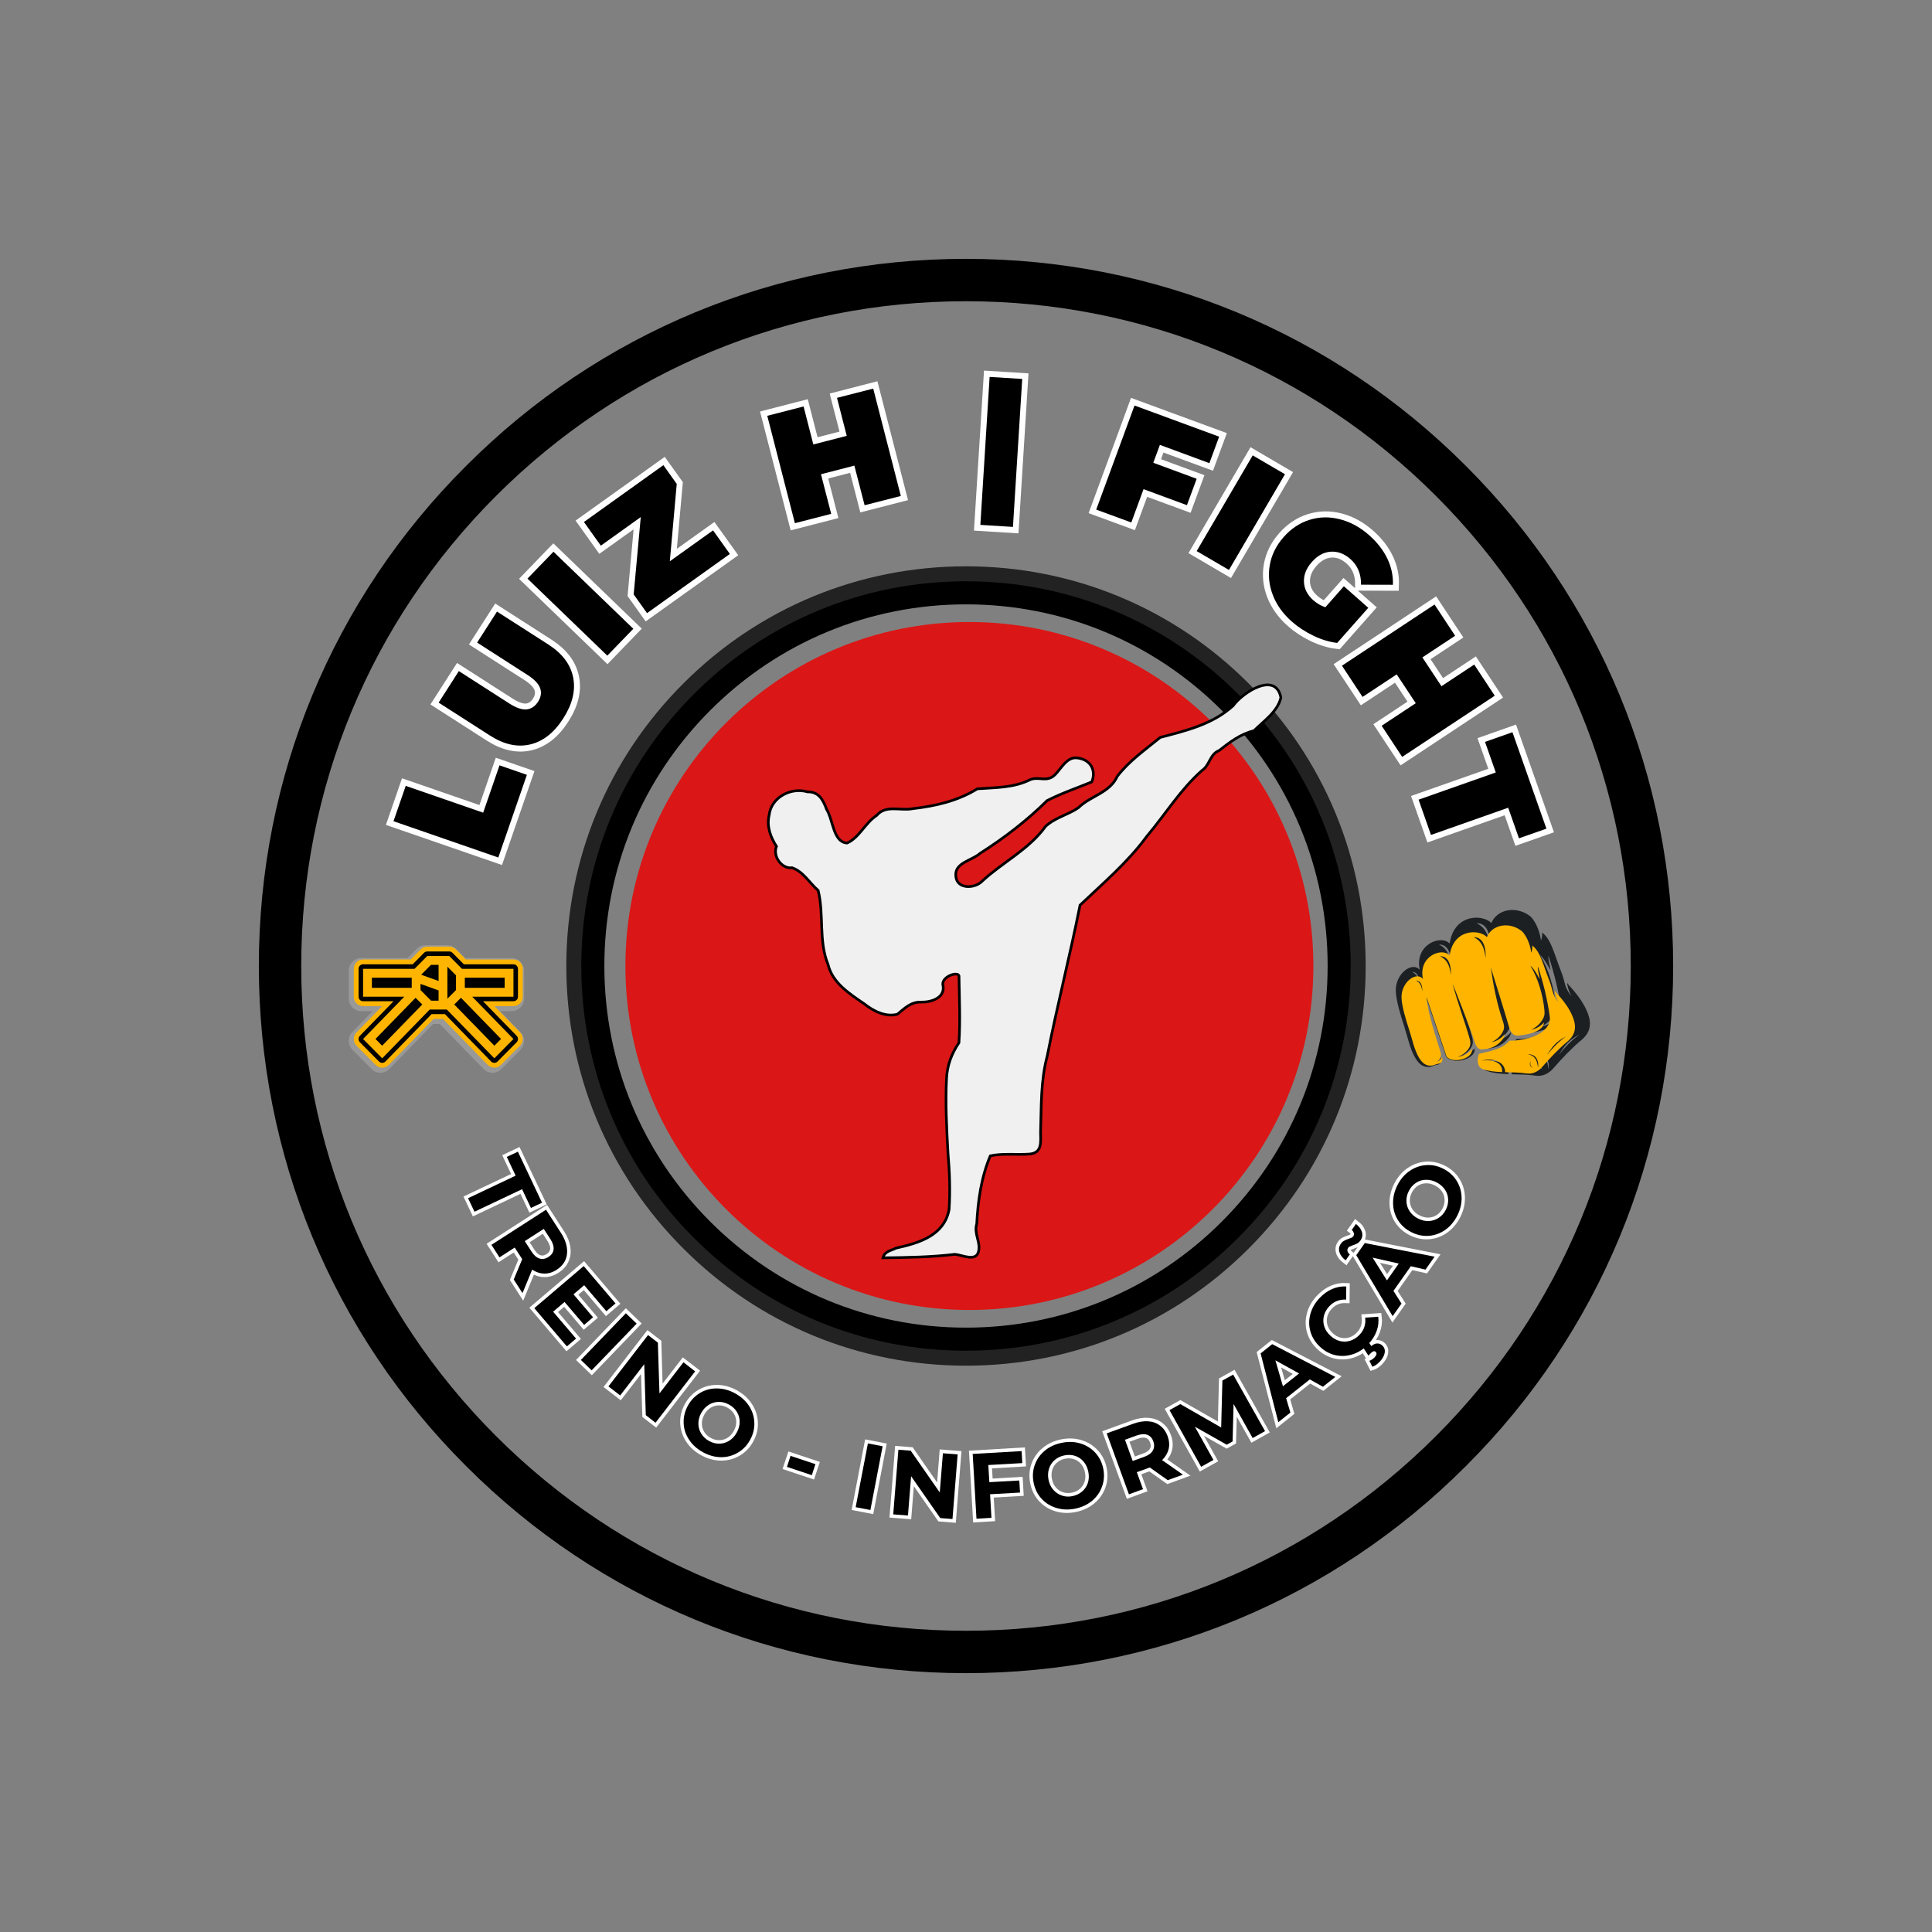
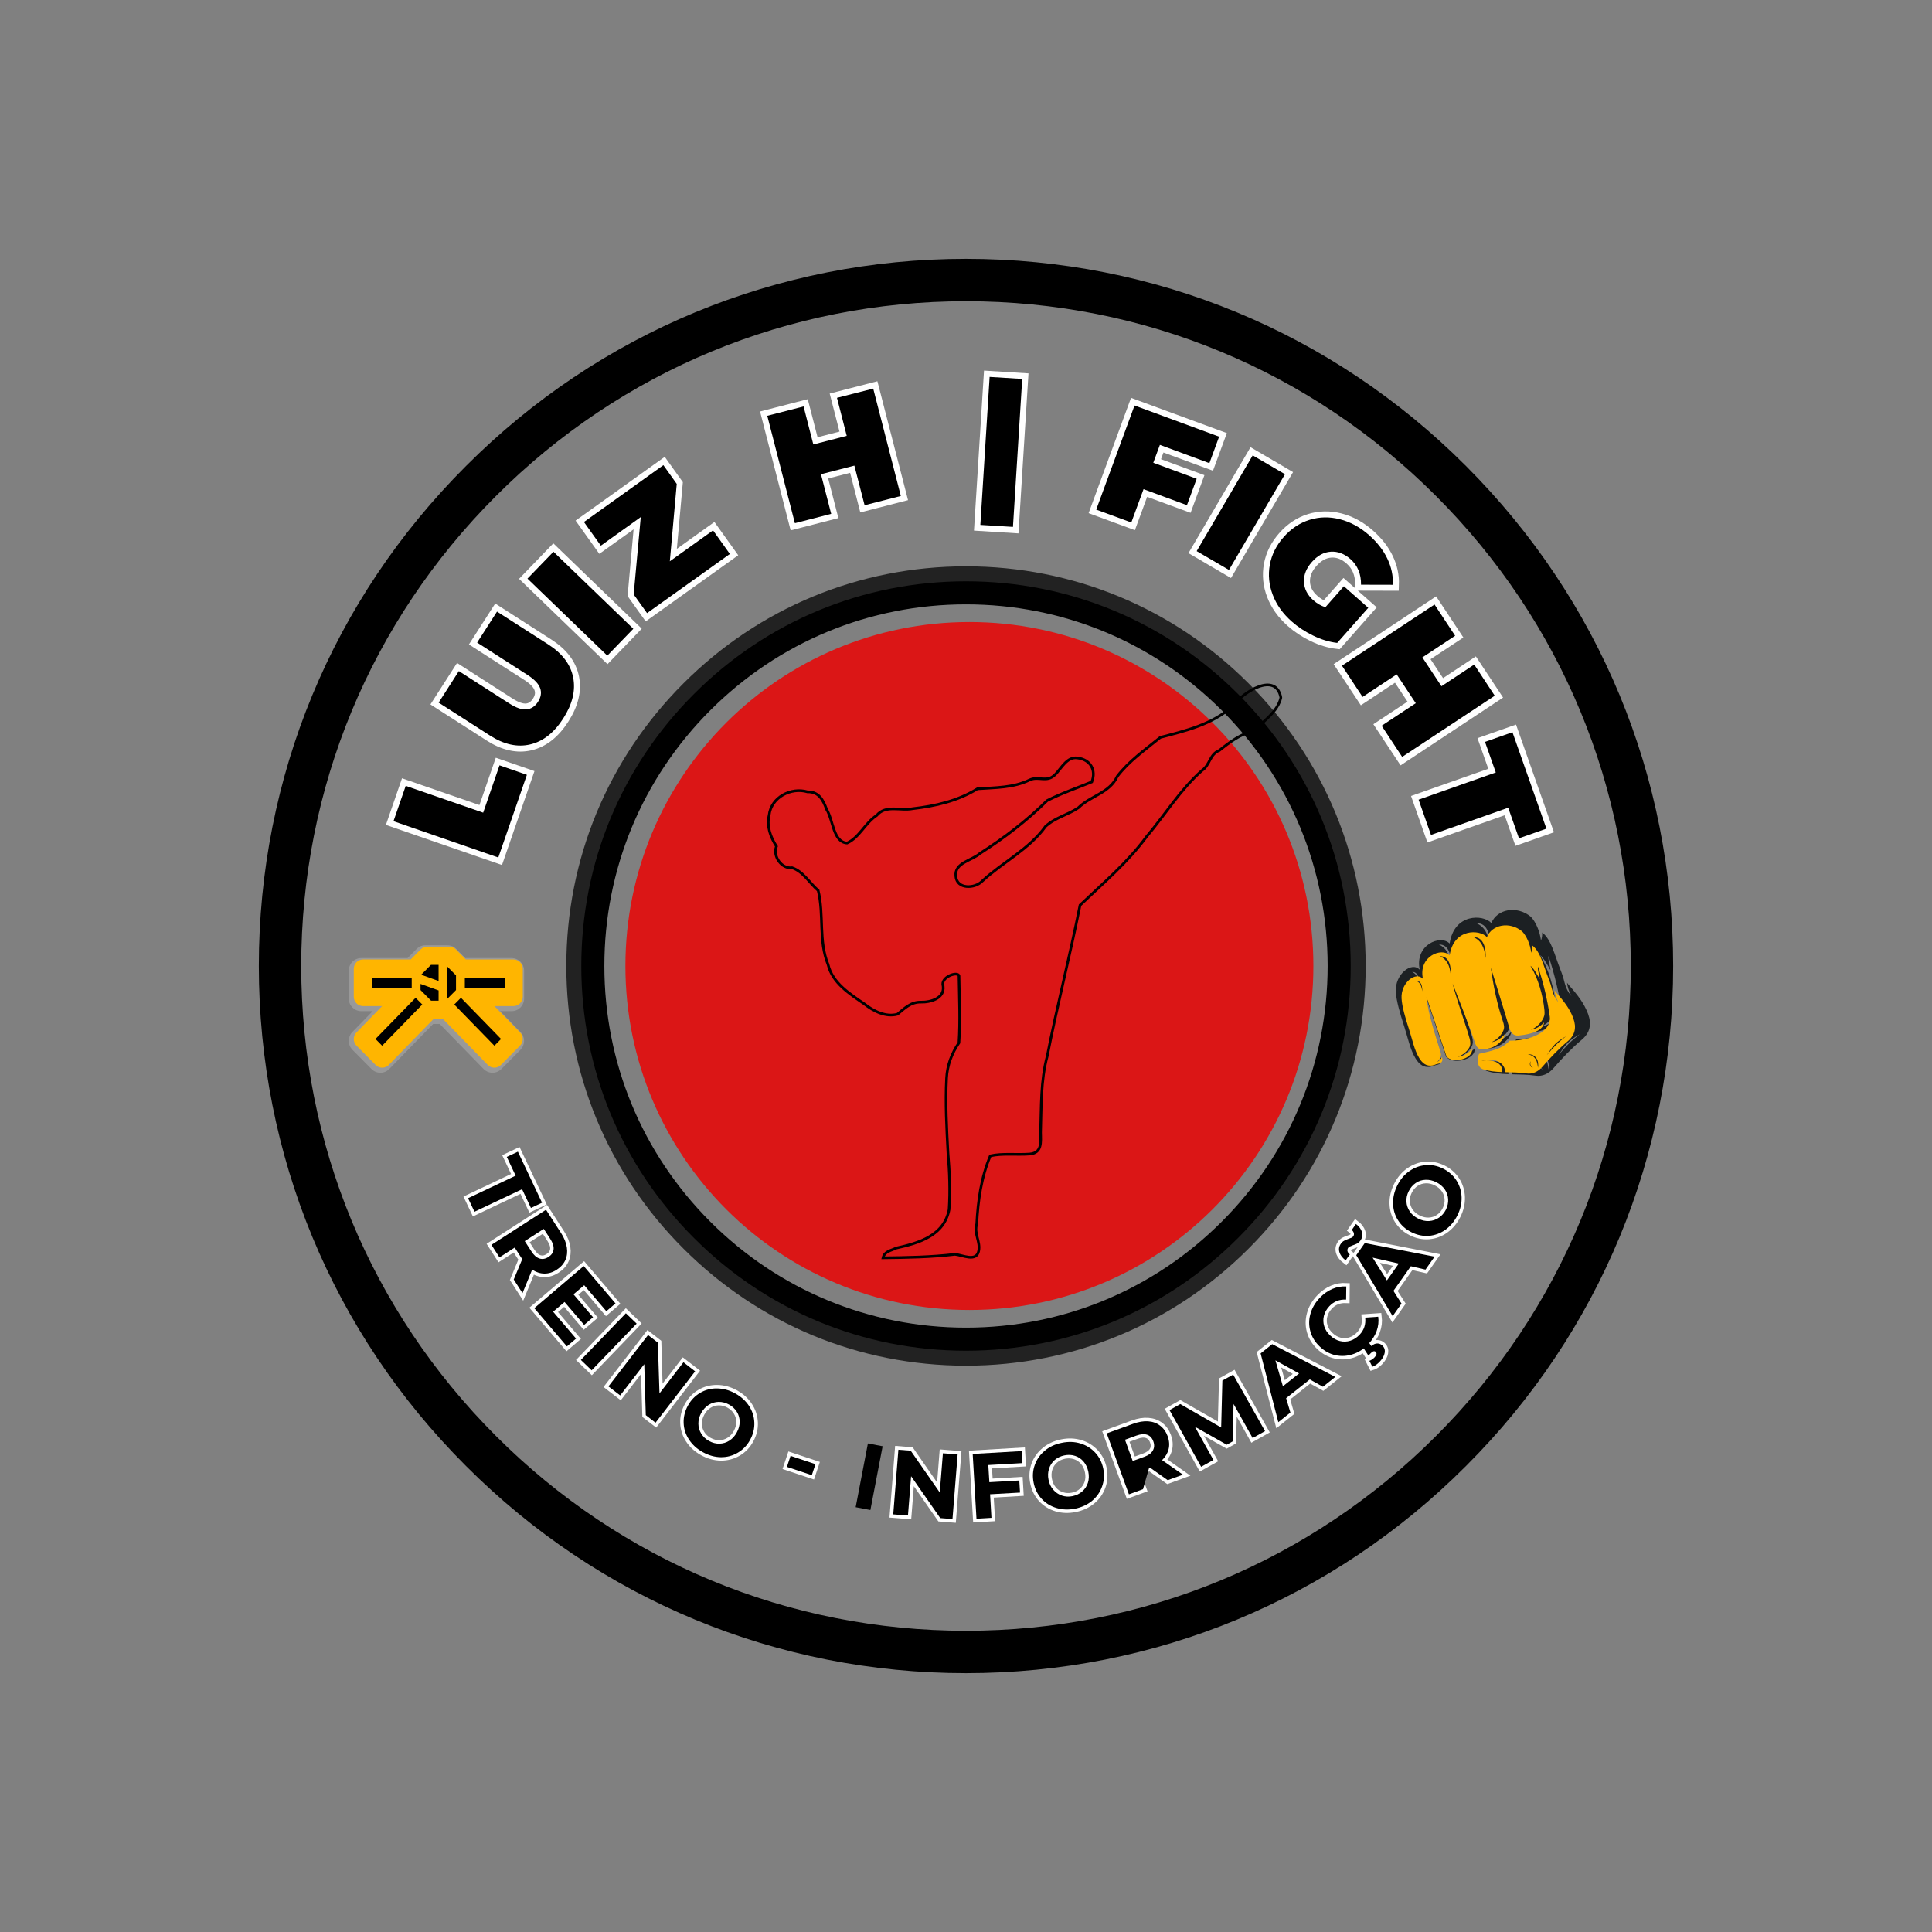
<svg xmlns="http://www.w3.org/2000/svg" width="500" zoomAndPan="magnify" viewBox="0 0 375 375" height="500" preserveAspectRatio="xMidYMid meet" version="1.0">
  <rect x="0" y="0" width="375" height="375" fill="#808080" stroke="none" />
  <defs>
    <g />
    <clipPath id="e316aa60f8">
      <path d="M 50.242 50.242 L 324.758 50.242 L 324.758 324.758 L 50.242 324.758 Z M 50.242 50.242 " clip-rule="nonzero" />
    </clipPath>
    <clipPath id="d7a9051693">
      <path d="M 187.5 324.758 C 150.855 324.758 116.348 310.496 90.453 284.547 C 64.504 258.652 50.242 224.145 50.242 187.5 C 50.242 150.855 64.504 116.348 90.453 90.453 C 116.348 64.504 150.855 50.242 187.5 50.242 C 224.145 50.242 258.652 64.504 284.547 90.453 C 310.496 116.402 324.758 150.855 324.758 187.5 C 324.758 224.145 310.496 258.652 284.547 284.547 C 258.652 310.496 224.145 324.758 187.5 324.758 Z M 187.5 58.469 C 153.047 58.469 120.625 71.91 96.27 96.27 C 71.91 120.625 58.469 153.047 58.469 187.5 C 58.469 221.953 71.91 254.375 96.27 278.73 C 120.625 303.09 153.047 316.531 187.5 316.531 C 221.953 316.531 254.375 303.09 278.73 278.73 C 303.09 254.375 316.531 221.953 316.531 187.5 C 316.531 153.047 303.09 120.625 278.73 96.27 C 254.375 71.91 221.953 58.469 187.5 58.469 Z M 187.5 58.469 " clip-rule="nonzero" />
    </clipPath>
    <clipPath id="9801a37ebf">
      <path d="M 109.922 109.922 L 265.078 109.922 L 265.078 265.078 L 109.922 265.078 Z M 109.922 109.922 " clip-rule="nonzero" />
    </clipPath>
    <clipPath id="79601346d0">
      <path d="M 187.5 265.078 C 166.789 265.078 147.285 257.016 132.648 242.352 C 117.984 227.715 109.922 208.211 109.922 187.5 C 109.922 166.789 117.984 147.285 132.648 132.648 C 147.285 117.984 166.789 109.922 187.5 109.922 C 208.211 109.922 227.715 117.984 242.352 132.648 C 257.016 147.316 265.078 166.789 265.078 187.5 C 265.078 208.211 257.016 227.715 242.352 242.352 C 227.715 257.016 208.211 265.078 187.5 265.078 Z M 187.5 114.574 C 168.027 114.574 149.703 122.168 135.938 135.938 C 122.168 149.703 114.574 168.027 114.574 187.5 C 114.574 206.973 122.168 225.297 135.938 239.062 C 149.703 252.832 168.027 260.426 187.5 260.426 C 206.973 260.426 225.297 252.832 239.062 239.062 C 252.832 225.297 260.426 206.973 260.426 187.5 C 260.426 168.027 252.832 149.703 239.062 135.938 C 225.297 122.168 206.973 114.574 187.5 114.574 Z M 187.5 114.574 " clip-rule="nonzero" />
    </clipPath>
    <clipPath id="ced5d4c2fb">
      <path d="M 112.828 112.828 L 262.172 112.828 L 262.172 262.172 L 112.828 262.172 Z M 112.828 112.828 " clip-rule="nonzero" />
    </clipPath>
    <clipPath id="9e7c95674d">
      <path d="M 187.5 262.172 C 167.562 262.172 148.793 254.41 134.703 240.297 C 120.59 226.207 112.828 207.438 112.828 187.5 C 112.828 167.562 120.59 148.793 134.703 134.703 C 148.793 120.59 167.562 112.828 187.5 112.828 C 207.438 112.828 226.207 120.59 240.297 134.703 C 254.41 148.82 262.172 167.562 262.172 187.5 C 262.172 207.438 254.41 226.207 240.297 240.297 C 226.207 254.41 207.438 262.172 187.5 262.172 Z M 187.5 117.305 C 168.758 117.305 151.121 124.617 137.867 137.867 C 124.617 151.121 117.305 168.758 117.305 187.5 C 117.305 206.242 124.617 223.879 137.867 237.133 C 151.121 250.383 168.758 257.695 187.5 257.695 C 206.242 257.695 223.879 250.383 237.133 237.133 C 250.383 223.879 257.695 206.242 257.695 187.5 C 257.695 168.758 250.383 151.121 237.133 137.867 C 223.879 124.617 206.242 117.305 187.5 117.305 Z M 187.5 117.305 " clip-rule="nonzero" />
    </clipPath>
    <clipPath id="f9738e97b9">
      <path d="M 121.391 120.734 L 254.926 120.734 L 254.926 254.266 L 121.391 254.266 Z M 121.391 120.734 " clip-rule="nonzero" />
    </clipPath>
    <clipPath id="979170b80d">
      <path d="M 188.156 120.734 C 151.285 120.734 121.391 150.625 121.391 187.5 C 121.391 224.375 151.285 254.266 188.156 254.266 C 225.031 254.266 254.926 224.375 254.926 187.5 C 254.926 150.625 225.031 120.734 188.156 120.734 Z M 188.156 120.734 " clip-rule="nonzero" />
    </clipPath>
    <clipPath id="577b559718">
      <path d="M 149 132 L 248.863 132 L 248.863 245 L 149 245 Z M 149 132 " clip-rule="nonzero" />
    </clipPath>
    <clipPath id="da47d4d676">
      <path d="M 148.363 130.258 L 248.863 130.258 L 248.863 245.008 L 148.363 245.008 Z M 148.363 130.258 " clip-rule="nonzero" />
    </clipPath>
    <clipPath id="100a615b6b">
      <path d="M 270 176 L 309 176 L 309 209 L 270 209 Z M 270 176 " clip-rule="nonzero" />
    </clipPath>
    <clipPath id="d1bbfe8b64">
      <path d="M 267.246 181.652 L 301.082 171.77 L 310.969 205.605 L 277.133 215.488 Z M 267.246 181.652 " clip-rule="nonzero" />
    </clipPath>
    <clipPath id="527e784cbb">
      <path d="M 267.246 181.652 L 301.082 171.77 L 310.969 205.605 L 277.133 215.488 Z M 267.246 181.652 " clip-rule="nonzero" />
    </clipPath>
    <clipPath id="985150bbb6">
      <path d="M 272 179 L 306 179 L 306 209 L 272 209 Z M 272 179 " clip-rule="nonzero" />
    </clipPath>
    <clipPath id="92340a8b11">
      <path d="M 268.75 184.105 L 298.984 175.273 L 307.816 205.508 L 277.582 214.34 Z M 268.75 184.105 " clip-rule="nonzero" />
    </clipPath>
    <clipPath id="69bebbd812">
      <path d="M 268.75 184.105 L 298.984 175.273 L 307.816 205.508 L 277.582 214.34 Z M 268.75 184.105 " clip-rule="nonzero" />
    </clipPath>
    <clipPath id="7ccae07c80">
      <path d="M 67.461 183.469 L 101.961 183.469 L 101.961 208.219 L 67.461 208.219 Z M 67.461 183.469 " clip-rule="nonzero" />
    </clipPath>
    <clipPath id="d6f9111736">
      <path d="M 68 183.469 L 101.961 183.469 L 101.961 208 L 68 208 Z M 68 183.469 " clip-rule="nonzero" />
    </clipPath>
  </defs>
  <g clip-path="url(#e316aa60f8)">
    <g clip-path="url(#d7a9051693)">
      <path fill="#000000" d="M 50.242 50.242 L 324.758 50.242 L 324.758 324.758 L 50.242 324.758 Z M 50.242 50.242 " fill-opacity="1" fill-rule="nonzero" />
    </g>
  </g>
  <g clip-path="url(#9801a37ebf)">
    <g clip-path="url(#79601346d0)">
      <path fill="#222222" d="M 109.922 109.922 L 265.078 109.922 L 265.078 265.078 L 109.922 265.078 Z M 109.922 109.922 " fill-opacity="1" fill-rule="nonzero" />
    </g>
  </g>
  <g clip-path="url(#ced5d4c2fb)">
    <g clip-path="url(#9e7c95674d)">
      <path fill="#000000" d="M 112.828 112.828 L 262.172 112.828 L 262.172 262.172 L 112.828 262.172 Z M 112.828 112.828 " fill-opacity="1" fill-rule="nonzero" />
    </g>
  </g>
  <g clip-path="url(#f9738e97b9)">
    <g clip-path="url(#979170b80d)">
      <path fill="#db1616" d="M 121.391 120.734 L 254.926 120.734 L 254.926 254.266 L 121.391 254.266 Z M 121.391 120.734 " fill-opacity="1" fill-rule="nonzero" />
    </g>
  </g>
  <g clip-path="url(#577b559718)">
-     <path fill="#f1f0f0" d="M 171.316 244.145 C 175.98 244.09 180.668 244.016 185.277 243.465 C 186.777 243.613 189.426 245.012 189.871 242.812 C 190.25 241.02 188.922 239.473 189.5 237.562 C 189.73 233.07 190.371 228.512 192.129 224.355 C 194.402 223.824 197.258 224.191 199.754 224.004 C 202.191 223.785 201.914 221.723 201.879 219.828 C 202.047 214.848 201.871 209.832 203.176 204.98 C 205.102 195.176 207.586 185.488 209.539 175.691 C 214.023 171.418 218.781 167.398 222.461 162.371 C 226.066 158.105 228.984 153.27 233.203 149.543 C 234.77 148.473 234.672 146.387 236.566 145.656 C 238.609 144.02 240.695 142.461 243.285 141.832 C 245.219 139.906 247.887 138.105 248.5 135.402 C 247.504 130.277 241.16 134.328 239.227 136.988 C 235.199 140.652 229.965 141.848 225.102 143.133 C 222.203 145.512 219.02 147.715 216.754 150.699 C 215.293 153.926 211.574 154.457 209.23 156.773 C 207.254 158.148 204.773 158.641 202.848 160.402 C 199.637 164.879 194.555 167.328 190.57 171.016 C 189.129 172.527 185.621 172.645 185.441 170.055 C 185.156 167.441 188.566 167.047 190.129 165.648 C 194.793 162.688 199.266 159.25 203.145 155.402 C 205.941 153.965 208.918 152.965 211.816 151.77 C 212.727 149.496 211.566 147.41 209.008 147.117 C 207.008 146.832 205.891 149.172 204.691 150.367 C 203.062 151.988 201.488 150.566 199.758 151.387 C 196.582 152.941 193.066 152.855 189.617 153.109 C 185.801 155.477 181.465 156.457 177.066 156.965 C 174.699 157.438 171.859 156.145 170.078 158.285 C 167.879 159.707 166.707 162.594 164.348 163.637 C 161.633 163.461 161.68 159.199 160.371 157.094 C 159.699 155.273 158.867 153.648 156.672 153.699 C 153.48 152.754 149.613 154.75 149.227 158.227 C 148.719 160.406 149.48 162.449 150.645 164.281 C 149.887 166.152 151.625 168.703 153.68 168.43 C 155.863 169.18 157.043 171.383 158.738 172.84 C 159.906 177.539 158.777 182.621 160.656 187.215 C 161.508 190.785 164.812 192.883 167.664 194.836 C 169.465 196.27 171.848 197.48 174.125 196.855 C 175.488 195.723 176.723 194.465 178.645 194.512 C 180.523 194.57 183.285 193.785 182.98 191.43 C 182.375 189.637 185.812 188.461 186.055 189.41 C 186.121 193.723 186.328 198.145 186.047 202.398 C 184.637 204.484 183.77 206.758 183.645 209.289 C 183.391 214.098 183.66 218.973 183.918 223.793 C 184.238 227.438 184.367 231.121 184.137 234.766 C 183.172 239.844 178.285 241.277 173.859 242.254 C 172.852 242.77 171.613 242.863 171.316 244.145 Z M 171.316 244.145 " fill-opacity="1" fill-rule="nonzero" />
-   </g>
+     </g>
  <g clip-path="url(#da47d4d676)">
    <path stroke-linecap="butt" transform="matrix(0.441, 0, 0, 0.441, 43.908, 56.029)" fill="none" stroke-linejoin="miter" d="M 289.077 426.559 C 299.659 426.435 310.295 426.267 320.753 425.018 C 324.156 425.355 330.165 428.526 331.176 423.539 C 332.035 419.473 329.022 415.966 330.334 411.634 C 330.857 401.448 332.31 391.111 336.298 381.687 C 341.457 380.482 347.935 381.315 353.599 380.89 C 359.129 380.394 358.5 375.717 358.42 371.421 C 358.801 360.128 358.402 348.755 361.363 337.753 C 365.732 315.521 371.369 293.554 375.8 271.339 C 385.975 261.649 396.77 252.535 405.119 241.135 C 413.299 231.463 419.92 220.497 429.492 212.047 C 433.046 209.62 432.824 204.89 437.123 203.234 C 441.758 199.522 446.491 195.988 452.367 194.562 C 456.754 190.195 462.807 186.112 464.199 179.982 C 461.939 168.361 447.545 177.547 443.158 183.579 C 434.021 191.887 422.144 194.597 411.11 197.512 C 404.534 202.906 397.311 207.901 392.17 214.669 C 388.855 221.985 380.418 223.19 375.1 228.442 C 370.616 231.56 364.988 232.676 360.618 236.671 C 353.333 246.822 341.802 252.375 332.762 260.737 C 329.492 264.165 321.533 264.43 321.125 258.558 C 320.478 252.632 328.215 251.738 331.761 248.567 C 342.343 241.853 352.491 234.058 361.292 225.333 C 367.638 222.074 374.391 219.806 380.967 217.096 C 383.032 211.941 380.4 207.211 374.595 206.546 C 370.057 205.9 367.522 211.205 364.801 213.916 C 361.106 217.592 357.534 214.367 353.608 216.228 C 346.402 219.753 338.426 219.558 330.6 220.134 C 321.941 225.501 312.103 227.725 302.123 228.876 C 296.752 229.948 290.309 227.016 286.267 231.87 C 281.278 235.094 278.619 241.64 273.265 244.005 C 267.106 243.606 267.212 233.943 264.243 229.168 C 262.719 225.041 260.831 221.356 255.85 221.471 C 248.609 219.328 239.835 223.854 238.957 231.737 C 237.805 236.68 239.533 241.312 242.174 245.466 C 240.455 249.709 244.399 255.493 249.061 254.873 C 254.015 256.574 256.692 261.569 260.538 264.873 C 263.188 275.529 260.627 287.053 264.89 297.469 C 266.822 305.565 274.32 310.322 280.79 314.75 C 284.876 318.001 290.282 320.747 295.449 319.33 C 298.542 316.761 301.343 313.909 305.704 314.015 C 309.967 314.148 316.233 312.368 315.542 307.027 C 314.168 302.961 321.967 300.295 322.517 302.447 C 322.667 312.226 323.137 322.253 322.499 331.899 C 319.299 336.629 317.332 341.784 317.048 347.523 C 316.472 358.427 317.084 369.481 317.669 380.412 C 318.395 388.676 318.688 397.028 318.165 405.292 C 315.976 416.807 304.888 420.058 294.847 422.272 C 292.56 423.442 289.75 423.654 289.077 426.559 Z M 289.077 426.559 " stroke="#000000" stroke-width="1.173" stroke-opacity="1" stroke-miterlimit="4" />
  </g>
  <g clip-path="url(#100a615b6b)">
    <g clip-path="url(#d1bbfe8b64)">
      <g clip-path="url(#527e784cbb)">
        <path fill="#1c2023" d="M 281.617 187.406 C 281.406 185.363 280.793 184.016 279.285 183.332 C 281.328 183.262 281.742 185.727 281.617 187.406 Z M 275.414 190.953 C 275.293 189.801 274.949 189.035 274.094 188.648 C 275.25 188.609 275.484 190.004 275.414 190.953 Z M 289.176 183.727 C 288.941 181.457 288.262 179.957 286.582 179.195 C 288.855 179.117 289.316 181.859 289.176 183.727 Z M 302.488 204.809 C 303.969 202.602 304.344 202.086 306.641 200.73 C 304.766 202.172 304.012 203.012 302.488 204.809 Z M 298.383 204.625 C 300.172 204.562 300.828 206.086 300.559 207.578 C 300.418 206.082 300.07 204.973 298.383 204.625 Z M 299.504 207.57 C 298.766 207.391 298.672 206.695 298.949 206.117 C 298.84 206.746 298.852 207.238 299.504 207.57 Z M 304.469 191.16 C 304.359 191.023 304.258 190.883 304.16 190.738 C 304.254 191.582 304.523 192.484 304.996 193.297 C 304.348 192.586 303.938 191.727 303.707 190.82 C 303.406 189.645 303.266 189.195 302.844 188.133 C 301.75 185.383 301.102 182.324 299.336 181 L 299.332 180.992 C 299.363 181.488 299.305 182.016 299.105 182.57 C 298.875 180.715 298.059 178.895 297.125 177.934 C 294.34 175.68 290.555 176.488 289.473 179.164 C 287.867 177.445 282.242 177.273 281.375 183.145 C 279.633 181.324 274.527 183.387 275.574 188.234 C 274.023 186.539 270.75 189.074 270.926 192.469 C 271.02 194.254 271.742 196.715 272.598 199.363 C 273.281 201.48 273.703 203.707 274.758 205.438 C 275.434 206.543 276.316 207.309 277.68 207.051 C 278.121 206.969 278.367 206.773 278.812 206.703 C 279.508 206.594 279.906 206.238 279.777 205.504 C 279.766 205.438 279.746 205.355 279.723 205.254 C 279.465 205.688 279.109 206.059 278.633 206.309 C 278.965 206.016 279.207 205.648 279.375 205.277 C 279.559 204.875 279.516 204.52 279.367 204.047 C 278.508 201.273 276.617 195.625 276.348 192.191 C 277.707 196.238 279.07 200.285 280.43 204.332 C 280.52 204.59 280.605 204.848 280.691 205.105 C 282.016 206.691 285.996 205.695 286.227 203.891 C 286.234 203.777 286.23 203.641 286.215 203.48 C 285.441 204.379 284.422 205.07 283.16 205.164 C 284.289 204.797 285.191 203.988 285.652 203.137 C 285.949 202.594 285.914 201.938 285.738 201.289 C 284.848 198.059 282.91 192.891 282.023 189.27 C 283.668 193.531 285.398 197.707 286.852 202.039 C 287.047 202.629 287.273 203.188 288 203.555 C 290.125 203.602 291.641 202.891 292.75 201.551 C 293.074 201.16 293.262 200.734 293.344 200.262 C 292.609 201.125 291.66 201.797 290.469 201.996 C 291.676 201.477 292.582 200.492 293.023 199.512 C 293.324 198.84 293.215 198.254 292.906 197.34 C 291.652 193.633 290.879 189.746 290.312 185.746 C 291.668 190.152 293.004 194.328 294.297 198.75 C 294.594 199.77 295.125 200.668 296.324 200.555 C 299.379 200.27 301.688 199.418 301.895 197.707 C 301.145 198.504 300.199 199.109 299.043 199.305 C 300.129 198.832 300.992 198.016 301.523 197.145 C 301.93 196.477 302.066 196.02 301.973 195.047 C 301.656 191.824 300.574 188.012 298.918 185.398 C 299.535 185.758 300.652 187.762 300.941 188.312 C 300.945 187.73 300.418 186.219 300.562 185.57 C 301.746 189.09 302.652 192.926 303.133 196.469 C 303.441 198.766 301.012 200.441 298.645 201.094 C 297.125 201.516 295.926 201.672 294.375 201.676 C 292.797 203.48 290.453 203.906 287.762 204.523 C 287.25 205.773 287.332 207.441 288.641 207.883 C 289.906 208.309 291.312 208.438 292.77 208.492 C 292.957 206.836 291.457 205.621 288.273 206.004 C 291.52 205.215 293.441 206.711 293.438 208.516 C 294.973 208.559 296.547 208.562 298.055 208.785 C 299.391 208.98 300.578 208.418 301.504 207.359 C 303.199 205.414 304.984 203.516 307.008 201.82 C 308.637 200.453 308.961 198.797 308.25 196.824 C 307.484 194.711 306.047 192.902 304.469 191.16 " fill-opacity="1" fill-rule="evenodd" />
      </g>
    </g>
  </g>
  <g clip-path="url(#985150bbb6)">
    <g clip-path="url(#92340a8b11)">
      <g clip-path="url(#69bebbd812)">
        <path fill="#ffb500" d="M 281.59 189.246 C 281.402 187.422 280.855 186.215 279.504 185.605 C 281.332 185.543 281.703 187.746 281.59 189.246 Z M 276.047 192.418 C 275.941 191.383 275.633 190.703 274.867 190.355 C 275.902 190.32 276.109 191.566 276.047 192.418 Z M 288.344 185.957 C 288.137 183.93 287.527 182.59 286.027 181.91 C 288.059 181.84 288.469 184.289 288.344 185.957 Z M 300.238 204.797 C 301.562 202.828 301.895 202.367 303.949 201.152 C 302.273 202.441 301.598 203.191 300.238 204.797 Z M 296.57 204.633 C 298.168 204.578 298.754 205.941 298.516 207.273 C 298.387 205.938 298.078 204.945 296.57 204.633 Z M 297.57 207.266 C 296.914 207.105 296.828 206.484 297.078 205.969 C 296.977 206.527 296.992 206.969 297.57 207.266 Z M 302.004 192.602 C 301.91 192.48 301.82 192.355 301.73 192.223 C 301.812 192.98 302.055 193.785 302.477 194.512 C 301.898 193.879 301.531 193.109 301.324 192.297 C 301.055 191.246 300.93 190.844 300.555 189.898 C 299.578 187.438 298.996 184.707 297.422 183.523 L 297.418 183.516 C 297.445 183.961 297.395 184.43 297.215 184.926 C 297.012 183.266 296.277 181.641 295.445 180.781 C 292.957 178.77 289.578 179.492 288.609 181.883 C 287.176 180.348 282.148 180.191 281.375 185.438 C 279.816 183.809 275.254 185.652 276.191 189.988 C 274.805 188.473 271.879 190.738 272.039 193.77 C 272.125 195.363 272.77 197.566 273.535 199.93 C 274.145 201.824 274.52 203.812 275.465 205.359 C 276.066 206.348 276.855 207.031 278.074 206.801 C 278.469 206.727 278.688 206.555 279.086 206.492 C 279.707 206.395 280.066 206.074 279.949 205.418 C 279.938 205.359 279.922 205.285 279.898 205.195 C 279.668 205.582 279.352 205.914 278.926 206.137 C 279.223 205.875 279.438 205.547 279.59 205.215 C 279.754 204.855 279.711 204.535 279.582 204.117 C 278.812 201.641 277.125 196.59 276.883 193.523 C 278.098 197.141 279.316 200.754 280.531 204.371 C 280.609 204.602 280.688 204.832 280.766 205.062 C 281.945 206.48 285.504 205.59 285.711 203.977 C 285.719 203.875 285.715 203.754 285.699 203.609 C 285.008 204.41 284.098 205.031 282.969 205.117 C 283.98 204.785 284.785 204.062 285.199 203.305 C 285.461 202.82 285.43 202.23 285.273 201.652 C 284.477 198.766 282.746 194.148 281.953 190.91 C 283.422 194.719 284.969 198.453 286.266 202.324 C 286.445 202.852 286.645 203.352 287.297 203.676 C 289.195 203.719 290.547 203.086 291.539 201.887 C 291.828 201.535 291.996 201.156 292.066 200.734 C 291.414 201.508 290.566 202.105 289.5 202.285 C 290.578 201.82 291.387 200.941 291.781 200.066 C 292.051 199.461 291.953 198.941 291.676 198.121 C 290.555 194.812 289.867 191.336 289.359 187.766 C 290.57 191.699 291.762 195.43 292.918 199.383 C 293.184 200.297 293.66 201.098 294.73 200.996 C 297.461 200.742 299.523 199.98 299.707 198.453 C 299.035 199.164 298.191 199.703 297.16 199.879 C 298.133 199.457 298.898 198.727 299.375 197.949 C 299.738 197.355 299.859 196.945 299.773 196.074 C 299.492 193.195 298.527 189.789 297.047 187.453 C 297.598 187.773 298.598 189.566 298.855 190.055 C 298.859 189.539 298.387 188.184 298.516 187.605 C 299.574 190.754 300.383 194.18 300.812 197.344 C 301.09 199.398 298.918 200.895 296.805 201.48 C 295.445 201.855 294.375 201.996 292.988 201.996 C 291.582 203.613 289.484 203.992 287.082 204.543 C 286.625 205.66 286.695 207.148 287.867 207.543 C 289 207.926 290.254 208.039 291.555 208.09 C 291.723 206.609 290.383 205.523 287.539 205.867 C 290.438 205.164 292.156 206.496 292.152 208.109 C 293.523 208.148 294.93 208.152 296.277 208.352 C 297.469 208.527 298.531 208.023 299.359 207.078 C 300.875 205.34 302.469 203.641 304.273 202.125 C 305.73 200.906 306.02 199.426 305.383 197.664 C 304.703 195.773 303.418 194.16 302.004 192.602 " fill-opacity="1" fill-rule="evenodd" />
      </g>
    </g>
  </g>
  <g clip-path="url(#7ccae07c80)">
    <path fill="#999999" d="M 95.594 208.219 L 95.59 208.219 C 94.941 208.215 94.312 207.949 93.863 207.484 L 85.355 198.754 L 84.07 198.754 L 75.559 207.488 C 75.113 207.949 74.488 208.215 73.844 208.219 L 73.832 208.219 C 73.184 208.219 72.578 207.965 72.121 207.504 L 68.406 203.758 C 67.469 202.812 67.461 201.27 68.391 200.316 L 72.34 196.262 L 70.117 196.262 C 68.781 196.262 67.695 195.168 67.695 193.82 L 67.695 188.406 C 67.695 187.059 68.781 185.965 70.117 185.965 L 79.105 185.965 L 80.867 184.188 C 81.324 183.727 81.934 183.473 82.578 183.473 L 86.848 183.473 C 87.484 183.473 88.109 183.734 88.562 184.191 L 90.32 185.965 L 99.309 185.965 C 100.645 185.965 101.73 187.059 101.73 188.406 L 101.73 193.82 C 101.73 195.168 100.645 196.262 99.309 196.262 L 97.086 196.262 L 101.035 200.316 C 101.965 201.27 101.957 202.812 101.023 203.758 L 97.309 207.504 C 96.855 207.957 96.23 208.219 95.594 208.219 " fill-opacity="1" fill-rule="nonzero" />
  </g>
  <g clip-path="url(#d6f9111736)">
    <path fill="#ffb500" d="M 101.469 193.461 L 101.469 188.051 C 101.469 187.047 100.656 186.23 99.664 186.23 L 90.418 186.23 L 88.477 184.273 C 88.141 183.934 87.676 183.742 87.203 183.742 L 82.934 183.742 C 82.453 183.742 82 183.93 81.656 184.273 L 79.715 186.23 L 70.473 186.23 C 69.477 186.23 68.668 187.047 68.668 188.051 L 68.668 193.461 C 68.668 194.465 69.477 195.281 70.473 195.281 L 74.172 195.281 L 69.188 200.398 C 68.496 201.105 68.5 202.258 69.195 202.961 L 72.91 206.703 C 73.25 207.047 73.703 207.238 74.188 207.238 L 74.195 207.238 C 74.672 207.234 75.141 207.035 75.473 206.691 L 84.164 197.77 L 85.969 197.77 L 94.66 206.691 C 94.996 207.035 95.461 207.234 95.945 207.238 L 95.949 207.238 C 96.422 207.238 96.887 207.043 97.223 206.703 L 100.938 202.961 C 101.637 202.258 101.641 201.109 100.949 200.398 L 95.965 195.281 L 99.664 195.281 C 100.656 195.281 101.469 194.465 101.469 193.461 " fill-opacity="1" fill-rule="nonzero" />
  </g>
  <path fill="#000000" d="M 72.879 201.664 L 74.176 202.969 L 81.965 194.973 L 80.668 193.668 L 72.879 201.664 " fill-opacity="1" fill-rule="nonzero" />
  <path fill="#000000" d="M 81.625 192.168 L 83.668 194.227 L 85.129 194.227 L 85.129 192.242 L 81.625 190.98 L 81.625 192.168 " fill-opacity="1" fill-rule="nonzero" />
  <path fill="#000000" d="M 79.914 189.773 L 72.184 189.773 L 72.184 191.738 L 79.914 191.738 L 79.914 189.773 " fill-opacity="1" fill-rule="nonzero" />
  <path fill="#000000" d="M 81.746 189.195 L 85.129 190.41 L 85.129 187.285 L 83.641 187.285 L 81.746 189.195 " fill-opacity="1" fill-rule="nonzero" />
  <path fill="#000000" d="M 90.223 191.738 L 97.953 191.738 L 97.953 189.773 L 90.223 189.773 L 90.223 191.738 " fill-opacity="1" fill-rule="nonzero" />
  <path fill="#000000" d="M 88.512 189.316 L 86.84 187.633 L 86.84 193.848 L 88.512 192.168 L 88.512 189.316 " fill-opacity="1" fill-rule="nonzero" />
-   <path fill="#000000" d="M 99.664 201.672 L 95.949 205.418 L 86.727 195.953 L 83.41 195.953 L 74.188 205.418 L 70.473 201.672 L 78.473 193.461 L 70.473 193.461 L 70.473 188.051 L 80.465 188.051 L 82.934 185.559 L 87.203 185.559 L 89.672 188.051 L 99.664 188.051 L 99.664 193.461 L 91.664 193.461 Z M 100.539 193.461 L 100.539 188.051 C 100.539 187.562 100.145 187.168 99.664 187.168 L 90.035 187.168 L 87.82 184.934 C 87.656 184.77 87.434 184.676 87.203 184.676 L 82.934 184.676 C 82.699 184.676 82.477 184.77 82.312 184.934 L 80.102 187.168 L 70.473 187.168 C 69.988 187.168 69.598 187.562 69.598 188.051 L 69.598 193.461 C 69.598 193.949 69.988 194.344 70.473 194.344 L 76.383 194.344 L 69.848 201.055 C 69.512 201.398 69.512 201.953 69.852 202.297 L 73.566 206.043 C 73.73 206.207 73.953 206.301 74.188 206.301 L 74.191 206.301 C 74.426 206.301 74.648 206.207 74.812 206.035 L 83.777 196.836 L 86.359 196.836 L 95.324 206.035 C 95.488 206.207 95.711 206.301 95.945 206.301 L 95.949 206.301 C 96.18 206.301 96.402 206.207 96.566 206.043 L 100.281 202.297 C 100.621 201.953 100.625 201.398 100.289 201.055 L 93.75 194.344 L 99.664 194.344 C 100.145 194.344 100.539 193.949 100.539 193.461 " fill-opacity="1" fill-rule="nonzero" />
  <path fill="#000000" d="M 88.172 194.973 L 95.961 202.969 L 97.254 201.664 L 89.469 193.668 L 88.172 194.973 " fill-opacity="1" fill-rule="nonzero" />
  <path stroke-linecap="butt" transform="matrix(0.245, -0.709, 0.709, 0.245, 69.211, 158.776)" fill="none" stroke-linejoin="miter" d="M 2.333 9.295 L 12.017 9.294 L 12.013 30.493 L 24.969 30.489 L 24.969 38.001 L 2.332 38 Z M 2.333 9.295 " stroke="#ffffff" stroke-width="3.076" stroke-opacity="1" stroke-miterlimit="4" />
  <path stroke-linecap="butt" transform="matrix(0.405, -0.631, 0.631, 0.405, 78.429, 133.937)" fill="none" stroke-linejoin="miter" d="M 16.079 38.661 C 11.675 38.663 8.241 37.474 5.775 35.095 C 3.321 32.715 2.091 29.377 2.091 25.084 L 2.091 9.295 L 11.773 9.294 L 11.775 24.796 C 11.772 26.896 12.149 28.429 12.896 29.392 C 13.649 30.345 14.74 30.821 16.157 30.822 C 17.582 30.824 18.667 30.345 19.415 29.389 C 20.167 28.43 20.545 26.895 20.545 24.792 L 20.545 9.294 L 30.056 9.297 L 30.056 25.085 C 30.056 29.379 28.826 32.71 26.363 35.093 C 23.905 37.474 20.478 38.662 16.079 38.661 Z M 16.079 38.661 " stroke="#ffffff" stroke-width="3.076" stroke-opacity="1" stroke-miterlimit="4" />
  <path stroke-linecap="butt" transform="matrix(0.521, -0.54, 0.54, 0.521, 96.148, 108.74)" fill="none" stroke-linejoin="miter" d="M 2.332 9.293 L 12.016 9.294 L 12.015 38.003 L 2.331 38.002 Z M 2.332 9.293 " stroke="#ffffff" stroke-width="3.076" stroke-opacity="1" stroke-miterlimit="4" />
  <path stroke-linecap="butt" transform="matrix(0.61, -0.436, 0.436, 0.61, 108.224, 96.395)" fill="none" stroke-linejoin="miter" d="M 27.683 30.488 L 27.686 38 L 1.313 38 L 1.312 32.053 L 14.437 16.793 L 1.721 16.797 L 1.723 9.296 L 27.021 9.295 L 27.022 15.242 L 13.906 30.49 Z M 27.683 30.488 " stroke="#ffffff" stroke-width="3.076" stroke-opacity="1" stroke-miterlimit="4" />
  <path stroke-linecap="butt" transform="matrix(0.726, -0.187, 0.187, 0.726, 145.496, 74.388)" fill="none" stroke-linejoin="miter" d="M 30.635 9.292 L 30.636 38.001 L 20.955 37.999 L 20.958 27.416 L 12.014 27.416 L 12.017 38 L 2.332 37.998 L 2.335 9.296 L 12.015 9.297 L 12.017 19.467 L 20.955 19.466 L 20.954 9.296 Z M 30.635 9.292 " stroke="#ffffff" stroke-width="3.076" stroke-opacity="1" stroke-miterlimit="4" />
  <path stroke-linecap="butt" transform="matrix(0.749, 0.047, -0.047, 0.749, 190.685, 67.374)" fill="none" stroke-linejoin="miter" d="M 2.333 7.574 L 10.782 7.574 L 10.786 45.961 L 2.332 45.961 Z M 2.333 7.574 " stroke="#ffffff" stroke-width="3.076" stroke-opacity="1" stroke-miterlimit="4" />
  <path stroke-linecap="butt" transform="matrix(0.704, 0.259, -0.259, 0.704, 220.981, 71.561)" fill="none" stroke-linejoin="miter" d="M 12.015 16.592 L 12.016 21.509 L 23.989 21.512 L 23.99 28.811 L 12.012 28.809 L 12.016 37.998 L 2.332 38.001 L 2.334 9.294 L 25.672 9.293 L 25.669 16.593 Z M 12.015 16.592 " stroke="#ffffff" stroke-width="3.076" stroke-opacity="1" stroke-miterlimit="4" />
  <path stroke-linecap="butt" transform="matrix(0.647, 0.379, -0.379, 0.647, 245.152, 81.481)" fill="none" stroke-linejoin="miter" d="M 2.333 9.297 L 12.017 9.296 L 12.013 37.999 L 2.333 37.997 Z M 2.333 9.297 " stroke="#ffffff" stroke-width="3.076" stroke-opacity="1" stroke-miterlimit="4" />
  <path stroke-linecap="butt" transform="matrix(0.562, 0.497, -0.497, 0.562, 260.252, 90.354)" fill="none" stroke-linejoin="miter" d="M 21.327 22.873 L 29.736 22.872 L 29.735 35.004 C 28.043 36.181 26.07 37.087 23.828 37.721 C 21.587 38.349 19.38 38.661 17.222 38.658 C 14.163 38.66 11.416 38.024 8.981 36.758 C 6.546 35.484 4.636 33.704 3.255 31.421 C 1.881 29.138 1.194 26.546 1.19 23.642 C 1.193 20.746 1.878 18.157 3.253 15.876 C 4.636 13.588 6.567 11.816 9.039 10.546 C 11.519 9.269 14.314 8.632 17.431 8.633 C 20.25 8.635 22.767 9.106 24.99 10.053 C 27.216 10.997 29.077 12.368 30.557 14.174 L 24.359 19.626 C 22.557 17.528 20.411 16.471 17.924 16.474 C 15.788 16.473 14.092 17.119 12.837 18.404 C 11.581 19.689 10.955 21.433 10.953 23.639 C 10.95 25.805 11.571 27.544 12.816 28.856 C 14.057 30.164 15.718 30.822 17.803 30.82 C 19.028 30.821 20.204 30.594 21.324 30.13 Z M 21.327 22.873 " stroke="#ffffff" stroke-width="3.076" stroke-opacity="1" stroke-miterlimit="4" />
  <path stroke-linecap="butt" transform="matrix(0.414, 0.626, -0.626, 0.414, 283.28, 112.045)" fill="none" stroke-linejoin="miter" d="M 30.638 9.295 L 30.64 38.001 L 20.957 38.001 L 20.953 27.417 L 12.014 27.415 L 12.018 37.999 L 2.335 37.999 L 2.334 9.293 L 12.016 9.293 L 12.016 19.469 L 20.957 19.466 L 20.955 9.295 Z M 30.638 9.295 " stroke="#ffffff" stroke-width="3.076" stroke-opacity="1" stroke-miterlimit="4" />
  <path stroke-linecap="butt" transform="matrix(0.249, 0.707, -0.707, 0.249, 300.087, 139.684)" fill="none" stroke-linejoin="miter" d="M 8.573 16.793 L 0.162 16.796 L 0.159 9.296 L 26.653 9.297 L 26.651 16.795 L 18.252 16.796 L 18.253 38.001 L 8.567 38.002 Z M 8.573 16.793 " stroke="#ffffff" stroke-width="3.076" stroke-opacity="1" stroke-miterlimit="4" />
  <g fill="#000000" fill-opacity="1">
    <g transform="translate(96.143, 168.098)">
      <g>
        <path d="M -19.766 -8.703 L -17.391 -15.562 L -2.359 -10.359 L 0.812 -19.547 L 6.125 -17.703 L 0.578 -1.656 Z M -19.766 -8.703 " />
      </g>
    </g>
  </g>
  <g fill="#000000" fill-opacity="1">
    <g transform="translate(102.422, 149.318)">
      <g>
        <path d="M 6.906 -9.875 C 5.133 -7.102 3 -5.422 0.5 -4.828 C -2 -4.234 -4.602 -4.805 -7.312 -6.547 L -17.281 -12.938 L -13.359 -19.062 L -3.578 -12.781 C -2.242 -11.926 -1.125 -11.539 -0.219 -11.625 C 0.688 -11.719 1.426 -12.207 2 -13.094 C 2.582 -14 2.723 -14.879 2.422 -15.734 C 2.117 -16.598 1.301 -17.457 -0.031 -18.312 L -9.812 -24.594 L -5.953 -30.609 L 4.016 -24.219 C 6.723 -22.477 8.328 -20.348 8.828 -17.828 C 9.328 -15.305 8.688 -12.656 6.906 -9.875 Z M 6.906 -9.875 " />
      </g>
    </g>
  </g>
  <g fill="#000000" fill-opacity="1">
    <g transform="translate(116.66, 128.527)">
      <g>
        <path d="M -14.281 -16.219 L -9.234 -21.438 L 6.266 -6.484 L 1.219 -1.266 Z M -14.281 -16.219 " />
      </g>
    </g>
  </g>
  <g fill="#000000" fill-opacity="1">
    <g transform="translate(124.793, 119.584)">
      <g>
        <path d="M 13.609 -16.641 L 16.875 -12.062 L 0.797 -0.578 L -1.797 -4.203 L -0.422 -19.219 L -8.172 -13.672 L -11.453 -18.266 L 3.969 -29.297 L 6.562 -25.656 L 5.219 -10.641 Z M 13.609 -16.641 " />
      </g>
    </g>
  </g>
  <g fill="#000000" fill-opacity="1">
    <g transform="translate(143.409, 107.067)">
      <g />
    </g>
  </g>
  <g fill="#000000" fill-opacity="1">
    <g transform="translate(152.6, 101.988)">
      <g>
        <path d="M 16.891 -26.562 L 22.25 -5.719 L 15.219 -3.922 L 13.234 -11.609 L 6.75 -9.938 L 8.734 -2.25 L 1.688 -0.438 L -3.672 -21.281 L 3.375 -23.094 L 5.266 -15.719 L 11.75 -17.391 L 9.859 -24.766 Z M 16.891 -26.562 " />
      </g>
    </g>
  </g>
  <g fill="#000000" fill-opacity="1">
    <g transform="translate(177.834, 96.379)">
      <g />
    </g>
  </g>
  <g fill="#000000" fill-opacity="1">
    <g transform="translate(188.911, 95.818)">
      <g>
        <path d="M 3.172 -22.656 L 9.5 -22.266 L 7.703 6.453 L 1.375 6.062 Z M 3.172 -22.656 " />
      </g>
    </g>
  </g>
  <g fill="#000000" fill-opacity="1">
    <g transform="translate(200.585, 96.678)">
      <g />
    </g>
  </g>
  <g fill="#000000" fill-opacity="1">
    <g transform="translate(211.133, 98.305)">
      <g>
        <path d="M 14 -11.953 L 12.719 -8.484 L 21.141 -5.375 L 19.25 -0.25 L 10.828 -3.359 L 8.453 3.109 L 1.641 0.609 L 9.078 -19.594 L 25.5 -13.547 L 23.609 -8.406 Z M 14 -11.953 " />
      </g>
    </g>
  </g>
  <g fill="#000000" fill-opacity="1">
    <g transform="translate(230.758, 106.079)">
      <g>
        <path d="M 12.391 -17.688 L 18.656 -14.031 L 7.781 4.547 L 1.516 0.891 Z M 12.391 -17.688 " />
      </g>
    </g>
  </g>
  <g fill="#000000" fill-opacity="1">
    <g transform="translate(241.362, 111.694)">
      <g>
        <path d="M 19.484 2.094 L 24.219 6.281 L 18.188 13.094 C 16.645 12.914 15.086 12.441 13.516 11.672 C 11.941 10.91 10.551 9.992 9.344 8.922 C 7.625 7.398 6.398 5.676 5.672 3.75 C 4.941 1.832 4.754 -0.102 5.109 -2.062 C 5.461 -4.031 6.363 -5.832 7.812 -7.469 C 9.25 -9.094 10.922 -10.203 12.828 -10.797 C 14.742 -11.391 16.707 -11.426 18.719 -10.906 C 20.738 -10.395 22.625 -9.367 24.375 -7.828 C 25.957 -6.422 27.141 -4.898 27.922 -3.266 C 28.703 -1.629 29.062 0.062 29 1.812 L 22.812 1.797 C 22.844 -0.273 22.16 -1.93 20.766 -3.172 C 19.566 -4.223 18.289 -4.703 16.938 -4.609 C 15.594 -4.523 14.375 -3.863 13.281 -2.625 C 12.195 -1.406 11.68 -0.117 11.734 1.234 C 11.785 2.586 12.391 3.781 13.547 4.812 C 14.242 5.426 15.023 5.879 15.891 6.172 Z M 19.484 2.094 " />
      </g>
    </g>
  </g>
  <g fill="#000000" fill-opacity="1">
    <g transform="translate(259.503, 127.758)">
      <g>
        <path d="M 30.625 7.281 L 12.656 19.156 L 8.672 13.109 L 15.297 8.734 L 11.594 3.141 L 4.969 7.516 L 0.969 1.453 L 18.938 -10.422 L 22.938 -4.359 L 16.578 -0.156 L 20.281 5.438 L 26.641 1.234 Z M 30.625 7.281 " />
      </g>
    </g>
  </g>
  <g fill="#000000" fill-opacity="1">
    <g transform="translate(273.206, 149.154)">
      <g>
        <path d="M 17.125 0.781 L 15.031 -5.156 L 20.359 -7.031 L 26.953 11.688 L 21.625 13.562 L 19.531 7.625 L 4.547 12.906 L 2.141 6.062 Z M 17.125 0.781 " />
      </g>
    </g>
  </g>
  <path stroke-linecap="butt" transform="matrix(0.321, 0.678, -0.678, 0.321, 103.339, 222.12)" fill="none" stroke-linejoin="miter" d="M 5.471 7.367 L 0.092 7.364 L 0.094 4.202 L 14.735 4.2 L 14.737 7.364 L 9.355 7.365 L 9.356 20.997 L 5.472 20.999 Z M 5.471 7.367 " stroke="#ffffff" stroke-width="1.8" stroke-opacity="1" stroke-miterlimit="4" />
  <path stroke-linecap="butt" transform="matrix(0.406, 0.631, -0.631, 0.406, 107.824, 231.839)" fill="none" stroke-linejoin="miter" d="M 12.698 21.003 L 9.455 16.318 L 9.263 16.318 L 5.883 16.319 L 5.883 20.999 L 1.994 21.001 L 1.993 4.203 L 9.263 4.201 C 10.751 4.198 12.045 4.448 13.137 4.946 C 14.236 5.442 15.079 6.144 15.666 7.06 C 16.264 7.971 16.559 9.052 16.558 10.296 C 16.559 11.547 16.258 12.623 15.656 13.53 C 15.057 14.433 14.207 15.119 13.101 15.597 L 16.866 21.001 Z M 12.62 10.297 C 12.619 9.355 12.318 8.629 11.707 8.125 C 11.103 7.619 10.215 7.364 9.05 7.365 L 5.885 7.367 L 5.884 13.224 L 9.047 13.226 C 10.211 13.225 11.101 12.968 11.707 12.459 C 12.315 11.946 12.618 11.225 12.62 10.297 Z M 12.62 10.297 " stroke="#ffffff" stroke-width="1.8" stroke-opacity="1" stroke-miterlimit="4" />
  <path stroke-linecap="butt" transform="matrix(0.486, 0.571, -0.571, 0.486, 114.725, 242.56)" fill="none" stroke-linejoin="miter" d="M 15 17.88 L 14.998 20.998 L 1.989 21 L 1.995 4.201 L 14.689 4.198 L 14.691 7.32 L 5.854 7.317 L 5.854 10.971 L 13.657 10.968 L 13.658 13.993 L 5.852 13.993 L 5.856 17.883 Z M 15 17.88 " stroke="#ffffff" stroke-width="1.8" stroke-opacity="1" stroke-miterlimit="4" />
  <path stroke-linecap="butt" transform="matrix(0.54, 0.52, -0.52, 0.54, 122.6, 251.579)" fill="none" stroke-linejoin="miter" d="M 1.99 4.2 L 5.883 4.201 L 5.884 20.998 L 1.994 21 Z M 1.99 4.2 " stroke="#ffffff" stroke-width="1.8" stroke-opacity="1" stroke-miterlimit="4" />
  <path stroke-linecap="butt" transform="matrix(0.594, 0.458, -0.458, 0.594, 126.524, 255.706)" fill="none" stroke-linejoin="miter" d="M 17.401 4.199 L 17.403 21 L 14.209 21.002 L 5.83 10.797 L 5.831 21.002 L 1.995 21 L 1.993 4.199 L 5.209 4.2 L 13.559 14.401 L 13.557 4.203 Z M 17.401 4.199 " stroke="#ffffff" stroke-width="1.8" stroke-opacity="1" stroke-miterlimit="4" />
  <path stroke-linecap="butt" transform="matrix(0.658, 0.36, -0.36, 0.658, 137.441, 264.224)" fill="none" stroke-linejoin="miter" d="M 10.131 21.289 C 8.385 21.288 6.81 20.915 5.407 20.163 C 4.009 19.408 2.912 18.369 2.12 17.051 C 1.332 15.731 0.938 14.249 0.937 12.599 C 0.94 10.953 1.332 9.468 2.121 8.152 C 2.911 6.829 4.008 5.796 5.407 5.043 C 6.812 4.292 8.386 3.912 10.131 3.913 C 11.873 3.916 13.436 4.29 14.83 5.047 C 16.224 5.793 17.32 6.832 18.119 8.152 C 18.918 9.472 19.318 10.951 19.316 12.597 C 19.321 14.245 18.916 15.73 18.119 17.051 C 17.321 18.372 16.227 19.41 14.828 20.163 C 13.439 20.911 11.875 21.286 10.131 21.289 Z M 10.13 17.977 C 11.121 17.976 12.012 17.749 12.813 17.293 C 13.612 16.833 14.246 16.201 14.703 15.387 C 15.158 14.568 15.387 13.642 15.386 12.597 C 15.387 11.558 15.16 10.632 14.701 9.814 C 14.242 8.997 13.617 8.365 12.817 7.912 C 12.015 7.454 11.118 7.226 10.132 7.225 C 9.139 7.222 8.243 7.451 7.442 7.907 C 6.641 8.363 6.014 8.997 5.552 9.813 C 5.098 10.632 4.868 11.559 4.867 12.598 C 4.868 13.643 5.096 14.569 5.555 15.386 C 6.011 16.199 6.643 16.833 7.441 17.293 C 8.241 17.746 9.14 17.979 10.13 17.977 Z M 10.13 17.977 " stroke="#ffffff" stroke-width="1.8" stroke-opacity="1" stroke-miterlimit="4" />
  <path stroke-linecap="butt" transform="matrix(0.711, 0.237, -0.237, 0.711, 155.589, 273.218)" fill="none" stroke-linejoin="miter" d="M 1.247 12.747 L 8.037 12.743 L 8.04 15.745 L 1.248 15.744 Z M 1.247 12.747 " stroke="#ffffff" stroke-width="1.8" stroke-opacity="1" stroke-miterlimit="4" />
-   <path stroke-linecap="butt" transform="matrix(0.737, 0.141, -0.141, 0.737, 167.583, 276.795)" fill="none" stroke-linejoin="miter" d="M 1.993 4.202 L 5.881 4.204 L 5.885 20.999 L 1.992 20.998 Z M 1.993 4.202 " stroke="#ffffff" stroke-width="1.8" stroke-opacity="1" stroke-miterlimit="4" />
  <path stroke-linecap="butt" transform="matrix(0.748, 0.059, -0.059, 0.748, 173.124, 278.113)" fill="none" stroke-linejoin="miter" d="M 17.404 4.199 L 17.401 21.002 L 14.208 20.999 L 5.832 10.797 L 5.828 21.001 L 1.993 21.002 L 1.991 4.2 L 5.209 4.2 L 13.559 14.405 L 13.559 4.201 Z M 17.404 4.199 " stroke="#ffffff" stroke-width="1.8" stroke-opacity="1" stroke-miterlimit="4" />
  <path stroke-linecap="butt" transform="matrix(0.749, -0.044, 0.044, 0.749, 187.109, 279.155)" fill="none" stroke-linejoin="miter" d="M 5.884 7.318 L 5.883 11.758 L 13.657 11.761 L 13.656 14.881 L 5.882 14.883 L 5.883 20.998 L 1.991 20.999 L 1.992 4.199 L 14.691 4.2 L 14.69 7.32 Z M 5.884 7.318 " stroke="#ffffff" stroke-width="1.8" stroke-opacity="1" stroke-miterlimit="4" />
  <path stroke-linecap="butt" transform="matrix(0.735, -0.149, 0.149, 0.735, 198.065, 278.68)" fill="none" stroke-linejoin="miter" d="M 10.128 21.289 C 8.386 21.287 6.808 20.914 5.409 20.163 C 4.01 19.406 2.913 18.371 2.122 17.052 C 1.333 15.729 0.937 14.246 0.936 12.598 C 0.935 10.95 1.331 9.468 2.119 8.151 C 2.913 6.829 4.009 5.797 5.411 5.044 C 6.812 4.292 8.387 3.915 10.131 3.912 C 11.873 3.914 13.439 4.29 14.833 5.045 C 16.227 5.795 17.319 6.83 18.115 8.149 C 18.915 9.47 19.316 10.954 19.318 12.597 C 19.319 14.244 18.917 15.731 18.118 17.051 C 17.319 18.372 16.227 19.41 14.831 20.164 C 13.441 20.913 11.872 21.286 10.128 21.289 Z M 10.129 17.978 C 11.118 17.977 12.014 17.749 12.814 17.289 C 13.613 16.835 14.242 16.197 14.704 15.387 C 15.156 14.57 15.387 13.639 15.386 12.597 C 15.388 11.561 15.157 10.632 14.701 9.812 C 14.245 8.997 13.613 8.364 12.812 7.909 C 12.011 7.455 11.117 7.226 10.129 7.223 C 9.141 7.224 8.244 7.452 7.439 7.91 C 6.64 8.365 6.013 8.998 5.555 9.814 C 5.098 10.63 4.867 11.556 4.869 12.598 C 4.87 13.639 5.096 14.573 5.553 15.388 C 6.01 16.198 6.641 16.836 7.442 17.29 C 8.241 17.75 9.142 17.975 10.129 17.978 Z M 10.129 17.978 " stroke="#ffffff" stroke-width="1.8" stroke-opacity="1" stroke-miterlimit="4" />
  <path stroke-linecap="butt" transform="matrix(0.705, -0.257, 0.257, 0.705, 212.323, 275.765)" fill="none" stroke-linejoin="miter" d="M 12.697 21.001 L 9.46 16.317 L 9.265 16.318 L 5.884 16.316 L 5.884 21 L 1.993 21.001 L 1.99 4.203 L 9.265 4.199 C 10.749 4.203 12.046 4.448 13.134 4.945 C 14.234 5.44 15.08 6.147 15.667 7.06 C 16.261 7.97 16.561 9.049 16.561 10.296 C 16.561 11.543 16.255 12.624 15.654 13.53 C 15.058 14.433 14.209 15.121 13.103 15.599 L 16.871 21.003 Z M 12.62 10.295 C 12.619 9.353 12.317 8.633 11.708 8.128 C 11.101 7.618 10.216 7.368 9.048 7.364 L 5.883 7.363 L 5.882 13.222 L 9.047 13.223 C 10.215 13.227 11.102 12.968 11.709 12.458 C 12.317 11.948 12.618 11.226 12.62 10.295 Z M 12.62 10.295 " stroke="#ffffff" stroke-width="1.8" stroke-opacity="1" stroke-miterlimit="4" />
  <path stroke-linecap="butt" transform="matrix(0.655, -0.366, 0.366, 0.655, 224.149, 271.683)" fill="none" stroke-linejoin="miter" d="M 17.277 21.002 L 17.255 10.921 L 12.31 19.225 L 10.556 19.224 L 5.646 11.139 L 5.64 21.001 L 1.991 20.998 L 1.99 4.201 L 5.21 4.203 L 11.497 14.644 L 17.689 4.202 L 20.881 4.2 L 20.928 21 Z M 17.277 21.002 " stroke="#ffffff" stroke-width="1.8" stroke-opacity="1" stroke-miterlimit="4" />
  <path stroke-linecap="butt" transform="matrix(0.587, -0.467, 0.467, 0.587, 238.448, 263.617)" fill="none" stroke-linejoin="miter" d="M 13.054 17.405 L 5.255 17.401 L 3.765 21 L -0.22 21.001 L 7.273 4.203 L 11.109 4.198 L 18.622 20.998 L 14.541 21.001 Z M 11.83 14.45 L 9.173 8.015 L 6.503 14.448 Z M 11.83 14.45 " stroke="#ffffff" stroke-width="1.8" stroke-opacity="1" stroke-miterlimit="4" />
  <path stroke-linecap="butt" transform="matrix(0.515, -0.545, 0.545, 0.515, 248.814, 255.403)" fill="none" stroke-linejoin="miter" d="M 10.03 21.286 C 8.321 21.289 6.773 20.916 5.383 20.173 C 4 19.43 2.914 18.393 2.119 17.073 C 1.331 15.754 0.939 14.261 0.939 12.6 C 0.935 10.934 1.331 9.442 2.121 8.124 C 2.914 6.809 4.001 5.776 5.385 5.034 C 6.77 4.285 8.328 3.917 10.052 3.915 C 11.511 3.912 12.83 4.171 14.006 4.68 C 15.177 5.193 16.166 5.928 16.967 6.891 L 14.473 9.196 C 13.339 7.881 11.929 7.222 10.248 7.225 C 9.209 7.225 8.278 7.453 7.465 7.912 C 6.646 8.364 6.012 8.998 5.558 9.814 C 5.096 10.63 4.87 11.559 4.87 12.598 C 4.866 13.641 5.097 14.568 5.557 15.388 C 6.012 16.197 6.65 16.834 7.466 17.289 C 8.282 17.751 9.211 17.976 10.25 17.976 C 11.927 17.977 13.334 17.313 14.474 15.986 L 16.969 18.287 C 16.167 19.266 15.177 20.008 13.991 20.519 C 12.808 21.034 11.485 21.287 10.03 21.286 Z M 8.737 26.569 C 8.324 26.565 7.913 26.524 7.51 26.431 C 7.115 26.346 6.776 26.222 6.504 26.063 L 7.077 24.455 C 7.589 24.694 8.113 24.816 8.643 24.817 C 9.472 24.814 9.889 24.557 9.892 24.045 C 9.891 23.581 9.499 23.349 8.711 23.348 L 7.897 23.351 L 8.518 20.808 L 10.512 20.81 L 10.177 22.2 C 10.882 22.279 11.403 22.497 11.75 22.857 C 12.093 23.22 12.265 23.667 12.264 24.191 C 12.265 24.928 11.943 25.504 11.305 25.928 C 10.662 26.355 9.809 26.567 8.737 26.569 Z M 8.737 26.569 " stroke="#ffffff" stroke-width="1.8" stroke-opacity="1" stroke-miterlimit="4" />
  <path stroke-linecap="butt" transform="matrix(0.432, -0.613, 0.613, 0.432, 257.534, 246.26)" fill="none" stroke-linejoin="miter" d="M 13.055 17.404 L 5.254 17.404 L 3.769 21.001 L -0.215 21 L 7.271 4.205 L 11.11 4.199 L 18.618 21 L 14.545 20.999 Z M 11.831 14.449 L 9.169 8.016 L 6.505 14.451 Z M 10.994 2.905 C 10.561 2.904 10.183 2.82 9.856 2.656 C 9.527 2.487 9.162 2.259 8.76 1.969 C 8.505 1.779 8.295 1.634 8.128 1.542 C 7.957 1.445 7.794 1.395 7.634 1.393 C 7.297 1.395 7.027 1.509 6.815 1.741 C 6.607 1.971 6.497 2.303 6.478 2.737 L 4.587 2.739 C 4.619 1.664 4.886 0.813 5.391 0.183 C 5.893 -0.451 6.561 -0.769 7.395 -0.771 C 7.81 -0.77 8.179 -0.68 8.506 -0.516 C 8.835 -0.346 9.21 -0.113 9.624 0.194 C 9.879 0.383 10.089 0.528 10.26 0.625 C 10.43 0.722 10.59 0.768 10.75 0.77 C 11.072 0.765 11.338 0.654 11.555 0.419 C 11.774 0.188 11.889 -0.129 11.905 -0.529 L 13.804 -0.53 C 13.769 0.514 13.499 1.342 12.998 1.969 C 12.49 2.595 11.824 2.906 10.994 2.905 Z M 10.994 2.905 " stroke="#ffffff" stroke-width="1.8" stroke-opacity="1" stroke-miterlimit="4" />
  <path stroke-linecap="butt" transform="matrix(0.334, -0.671, 0.671, 0.334, 265.187, 235.591)" fill="none" stroke-linejoin="miter" d="M 10.131 21.29 C 8.384 21.286 6.812 20.911 5.409 20.16 C 4.011 19.408 2.913 18.372 2.121 17.049 C 1.332 15.732 0.936 14.247 0.937 12.601 C 0.938 10.954 1.334 9.471 2.12 8.149 C 2.912 6.83 4.008 5.796 5.41 5.046 C 6.809 4.292 8.384 3.915 10.129 3.914 C 11.873 3.912 13.44 4.29 14.829 5.048 C 16.225 5.796 17.323 6.832 18.119 8.152 C 18.916 9.471 19.316 10.954 19.32 12.598 C 19.319 14.245 18.918 15.73 18.116 17.054 C 17.322 18.368 16.223 19.41 14.829 20.162 C 13.439 20.912 11.875 21.288 10.131 21.29 Z M 10.13 17.98 C 11.118 17.977 12.015 17.746 12.812 17.291 C 13.614 16.834 14.247 16.199 14.702 15.384 C 15.158 14.57 15.388 13.641 15.388 12.6 C 15.388 11.559 15.159 10.631 14.699 9.813 C 14.246 8.997 13.616 8.362 12.816 7.911 C 12.013 7.455 11.119 7.225 10.129 7.223 C 9.139 7.222 8.242 7.453 7.44 7.91 C 6.643 8.365 6.01 9 5.554 9.814 C 5.099 10.629 4.869 11.558 4.869 12.599 C 4.869 13.64 5.098 14.567 5.553 15.388 C 6.011 16.202 6.641 16.837 7.443 17.292 C 8.241 17.75 9.14 17.978 10.13 17.98 Z M 10.13 17.98 " stroke="#ffffff" stroke-width="1.8" stroke-opacity="1" stroke-miterlimit="4" />
  <g fill="#000000" fill-opacity="1">
    <g transform="translate(89.1, 228.852)">
      <g>
        <path d="M 10.984 -0.656 L 9.266 -4.297 L 11.422 -5.312 L 16.109 4.594 L 13.953 5.609 L 12.234 1.969 L 3 6.344 L 1.75 3.719 Z M 10.984 -0.656 " />
      </g>
    </g>
  </g>
  <g fill="#000000" fill-opacity="1">
    <g transform="translate(94.575, 240.355)">
      <g>
        <path d="M 5.141 8 L 6.781 4.062 L 6.719 3.938 L 5.328 1.797 L 2.375 3.703 L 0.812 1.266 L 11.406 -5.547 L 14.359 -0.969 C 14.953 -0.031 15.316 0.883 15.453 1.781 C 15.586 2.676 15.488 3.492 15.156 4.234 C 14.82 4.973 14.258 5.598 13.469 6.109 C 12.688 6.617 11.883 6.863 11.062 6.844 C 10.25 6.832 9.469 6.578 8.719 6.078 L 6.844 10.641 Z M 11.875 3.625 C 12.477 3.238 12.812 2.75 12.875 2.156 C 12.938 1.57 12.734 0.91 12.266 0.172 L 10.969 -1.828 L 7.281 0.547 L 8.578 2.547 C 9.047 3.285 9.566 3.742 10.141 3.922 C 10.711 4.098 11.289 4 11.875 3.625 Z M 11.875 3.625 " />
      </g>
    </g>
  </g>
  <g fill="#000000" fill-opacity="1">
    <g transform="translate(102.736, 252.774)">
      <g>
        <path d="M 9.078 7.047 L 7.297 8.562 L 0.969 1.141 L 10.562 -7.031 L 16.734 0.219 L 14.953 1.734 L 10.656 -3.312 L 8.578 -1.547 L 12.375 2.906 L 10.641 4.391 L 6.844 -0.062 L 4.625 1.828 Z M 9.078 7.047 " />
      </g>
    </g>
  </g>
  <g fill="#000000" fill-opacity="1">
    <g transform="translate(111.669, 262.919)">
      <g>
        <path d="M 9.812 -8.016 L 11.906 -6 L 3.172 3.062 L 1.078 1.047 Z M 9.812 -8.016 " />
      </g>
    </g>
  </g>
  <g fill="#000000" fill-opacity="1">
    <g transform="translate(116.909, 268.18)">
      <g>
        <path d="M 18.016 -2 L 10.328 7.969 L 8.438 6.5 L 8.141 -3.391 L 3.469 2.672 L 1.188 0.922 L 8.875 -9.047 L 10.781 -7.578 L 11.094 2.281 L 15.75 -3.766 Z M 18.016 -2 " />
      </g>
    </g>
  </g>
  <g fill="#000000" fill-opacity="1">
    <g transform="translate(129.883, 278.042)">
      <g>
        <path d="M 6.547 3.828 C 5.41 3.203 4.516 2.391 3.859 1.391 C 3.203 0.398 2.852 -0.672 2.812 -1.828 C 2.77 -2.984 3.039 -4.102 3.625 -5.188 C 4.219 -6.27 5.016 -7.102 6.016 -7.688 C 7.016 -8.281 8.109 -8.566 9.297 -8.547 C 10.492 -8.535 11.66 -8.219 12.797 -7.594 C 13.953 -6.957 14.852 -6.145 15.5 -5.156 C 16.145 -4.164 16.488 -3.094 16.531 -1.938 C 16.582 -0.781 16.312 0.336 15.719 1.422 C 15.133 2.504 14.336 3.336 13.328 3.922 C 12.328 4.516 11.234 4.805 10.047 4.797 C 8.867 4.785 7.703 4.461 6.547 3.828 Z M 7.75 1.656 C 8.414 2.02 9.086 2.191 9.766 2.172 C 10.453 2.16 11.086 1.969 11.672 1.594 C 12.266 1.219 12.75 0.688 13.125 0 C 13.5 -0.676 13.688 -1.363 13.688 -2.062 C 13.688 -2.77 13.504 -3.414 13.141 -4 C 12.785 -4.582 12.273 -5.055 11.609 -5.422 C 10.961 -5.773 10.297 -5.945 9.609 -5.938 C 8.922 -5.926 8.273 -5.734 7.672 -5.359 C 7.078 -4.984 6.594 -4.457 6.219 -3.781 C 5.844 -3.094 5.66 -2.395 5.672 -1.688 C 5.68 -0.988 5.867 -0.348 6.234 0.234 C 6.598 0.828 7.102 1.301 7.75 1.656 Z M 7.75 1.656 " />
      </g>
    </g>
  </g>
  <g fill="#000000" fill-opacity="1">
    <g transform="translate(144.689, 285.733)">
      <g />
    </g>
  </g>
  <g fill="#000000" fill-opacity="1">
    <g transform="translate(150.603, 288.158)">
      <g>
        <path d="M 2.844 -5.578 L 7.672 -3.969 L 6.969 -1.828 L 2.141 -3.438 Z M 2.844 -5.578 " />
      </g>
    </g>
  </g>
  <g fill="#000000" fill-opacity="1">
    <g transform="translate(158.446, 290.694)">
      <g />
    </g>
  </g>
  <g fill="#000000" fill-opacity="1">
    <g transform="translate(164.615, 292.263)">
      <g>
        <path d="M 3.844 -12.094 L 6.703 -11.547 L 4.328 0.828 L 1.469 0.281 Z M 3.844 -12.094 " />
      </g>
    </g>
  </g>
  <g fill="#000000" fill-opacity="1">
    <g transform="translate(171.877, 293.813)">
      <g>
        <path d="M 14 -11.516 L 13 1.031 L 10.625 0.844 L 4.969 -7.281 L 4.359 0.344 L 1.5 0.125 L 2.5 -12.422 L 4.891 -12.234 L 10.531 -4.125 L 11.141 -11.734 Z M 14 -11.516 " />
      </g>
    </g>
  </g>
  <g fill="#000000" fill-opacity="1">
    <g transform="translate(188.033, 294.878)">
      <g>
        <path d="M 3.797 -10.516 L 4 -7.188 L 9.812 -7.516 L 9.953 -5.172 L 4.141 -4.844 L 4.406 -0.266 L 1.5 -0.094 L 0.766 -12.672 L 10.266 -13.219 L 10.391 -10.891 Z M 3.797 -10.516 " />
      </g>
    </g>
  </g>
  <g fill="#000000" fill-opacity="1">
    <g transform="translate(201.192, 294.116)">
      <g>
        <path d="M 7.484 -1.281 C 6.211 -1.031 5.004 -1.078 3.859 -1.422 C 2.711 -1.766 1.75 -2.363 0.969 -3.219 C 0.188 -4.07 -0.32 -5.102 -0.562 -6.312 C -0.812 -7.531 -0.738 -8.68 -0.344 -9.766 C 0.039 -10.859 0.691 -11.785 1.609 -12.547 C 2.523 -13.305 3.617 -13.812 4.891 -14.062 C 6.18 -14.332 7.395 -14.289 8.531 -13.938 C 9.664 -13.594 10.625 -12.992 11.406 -12.141 C 12.188 -11.297 12.703 -10.266 12.953 -9.047 C 13.191 -7.836 13.113 -6.688 12.719 -5.594 C 12.332 -4.5 11.688 -3.57 10.781 -2.812 C 9.875 -2.062 8.773 -1.551 7.484 -1.281 Z M 6.984 -3.719 C 7.723 -3.875 8.352 -4.18 8.875 -4.641 C 9.395 -5.098 9.758 -5.656 9.969 -6.312 C 10.176 -6.977 10.203 -7.695 10.047 -8.469 C 9.891 -9.227 9.586 -9.875 9.141 -10.406 C 8.691 -10.945 8.141 -11.32 7.484 -11.531 C 6.828 -11.75 6.129 -11.781 5.391 -11.625 C 4.672 -11.477 4.051 -11.18 3.531 -10.734 C 3.008 -10.285 2.641 -9.723 2.422 -9.047 C 2.203 -8.367 2.172 -7.648 2.328 -6.891 C 2.484 -6.117 2.789 -5.473 3.25 -4.953 C 3.707 -4.43 4.266 -4.055 4.922 -3.828 C 5.578 -3.609 6.266 -3.57 6.984 -3.719 Z M 6.984 -3.719 " />
      </g>
    </g>
  </g>
  <g fill="#000000" fill-opacity="1">
    <g transform="translate(217.717, 290.562)">
      <g>
-         <path d="M 8.938 -3.266 L 5.469 -5.719 L 5.328 -5.672 L 2.938 -4.812 L 4.141 -1.516 L 1.406 -0.516 L -2.906 -12.344 L 2.219 -14.203 C 3.27 -14.586 4.242 -14.75 5.141 -14.688 C 6.035 -14.625 6.805 -14.344 7.453 -13.844 C 8.109 -13.352 8.598 -12.672 8.922 -11.797 C 9.242 -10.91 9.305 -10.07 9.109 -9.281 C 8.91 -8.488 8.488 -7.781 7.844 -7.156 L 11.891 -4.328 Z M 6.141 -10.797 C 5.898 -11.461 5.5 -11.891 4.938 -12.078 C 4.383 -12.266 3.695 -12.211 2.875 -11.922 L 0.641 -11.109 L 2.141 -6.984 L 4.375 -7.797 C 5.195 -8.086 5.754 -8.492 6.047 -9.016 C 6.348 -9.547 6.379 -10.141 6.141 -10.797 Z M 6.141 -10.797 " />
+         <path d="M 8.938 -3.266 L 5.469 -5.719 L 5.328 -5.672 L 4.141 -1.516 L 1.406 -0.516 L -2.906 -12.344 L 2.219 -14.203 C 3.27 -14.586 4.242 -14.75 5.141 -14.688 C 6.035 -14.625 6.805 -14.344 7.453 -13.844 C 8.109 -13.352 8.598 -12.672 8.922 -11.797 C 9.242 -10.91 9.305 -10.07 9.109 -9.281 C 8.91 -8.488 8.488 -7.781 7.844 -7.156 L 11.891 -4.328 Z M 6.141 -10.797 C 5.898 -11.461 5.5 -11.891 4.938 -12.078 C 4.383 -12.266 3.695 -12.211 2.875 -11.922 L 0.641 -11.109 L 2.141 -6.984 L 4.375 -7.797 C 5.195 -8.086 5.754 -8.492 6.047 -9.016 C 6.348 -9.547 6.379 -10.141 6.141 -10.797 Z M 6.141 -10.797 " />
      </g>
    </g>
  </g>
  <g fill="#000000" fill-opacity="1">
    <g transform="translate(231.826, 285.436)">
      <g>
        <path d="M 11.312 -6.312 L 7.609 -12.922 L 7.422 -5.656 L 6.281 -5.016 L 0.094 -8.516 L 3.703 -2.062 L 1.312 -0.734 L -4.828 -11.734 L -2.734 -12.906 L 5.203 -8.359 L 5.438 -17.469 L 7.531 -18.625 L 13.719 -7.656 Z M 11.312 -6.312 " />
      </g>
    </g>
  </g>
  <g fill="#000000" fill-opacity="1">
    <g transform="translate(248.246, 275.948)">
      <g>
        <path d="M 5.984 -8.203 L 1.391 -4.562 L 2.219 -1.766 L -0.125 0.094 L -3.562 -13.25 L -1.312 -15.047 L 10.938 -8.688 L 8.531 -6.781 Z M 3.906 -9.359 L -0.688 -11.906 L 0.766 -6.875 Z M 3.906 -9.359 " />
      </g>
    </g>
  </g>
  <g fill="#000000" fill-opacity="1">
    <g transform="translate(260.265, 266.217)">
      <g>
        <path d="M 5.328 -5.312 C 4.441 -4.375 3.438 -3.723 2.312 -3.359 C 1.195 -2.992 0.078 -2.93 -1.047 -3.172 C -2.172 -3.422 -3.188 -3.977 -4.094 -4.844 C -5 -5.695 -5.609 -6.68 -5.922 -7.797 C -6.234 -8.91 -6.234 -10.031 -5.922 -11.156 C -5.617 -12.289 -5.02 -13.332 -4.125 -14.281 C -3.375 -15.07 -2.555 -15.656 -1.672 -16.031 C -0.785 -16.406 0.117 -16.566 1.047 -16.516 L 1.016 -13.969 C -0.285 -14.031 -1.367 -13.602 -2.234 -12.688 C -2.773 -12.113 -3.129 -11.488 -3.297 -10.812 C -3.461 -10.133 -3.441 -9.457 -3.234 -8.781 C -3.023 -8.113 -2.633 -7.516 -2.062 -6.984 C -1.488 -6.441 -0.863 -6.086 -0.188 -5.922 C 0.488 -5.754 1.16 -5.773 1.828 -5.984 C 2.492 -6.191 3.098 -6.582 3.641 -7.156 C 4.504 -8.07 4.863 -9.176 4.719 -10.469 L 7.25 -10.641 C 7.375 -9.703 7.27 -8.773 6.938 -7.859 C 6.602 -6.953 6.066 -6.102 5.328 -5.312 Z M 7.531 -1.906 C 7.312 -1.676 7.078 -1.473 6.828 -1.297 C 6.578 -1.117 6.336 -1 6.109 -0.938 L 5.531 -2.078 C 5.926 -2.234 6.258 -2.457 6.531 -2.75 C 6.957 -3.195 7.031 -3.555 6.75 -3.828 C 6.5 -4.055 6.172 -3.957 5.766 -3.531 L 5.344 -3.094 L 4.281 -4.734 L 5.312 -5.828 L 5.906 -4.938 C 6.301 -5.281 6.688 -5.453 7.062 -5.453 C 7.438 -5.453 7.766 -5.316 8.047 -5.047 C 8.453 -4.672 8.602 -4.195 8.5 -3.625 C 8.406 -3.062 8.082 -2.488 7.531 -1.906 Z M 7.531 -1.906 " />
      </g>
    </g>
  </g>
  <g fill="#000000" fill-opacity="1">
    <g transform="translate(270.406, 255.337)">
      <g>
        <path d="M 3.438 -9.562 L 0.062 -4.781 L 1.625 -2.312 L -0.094 0.125 L -7.156 -11.703 L -5.5 -14.062 L 8.047 -11.422 L 6.281 -8.906 Z M 1.094 -10.078 L -3.984 -11.234 L -1.203 -6.812 Z M -6.344 -14.562 C -6.531 -14.301 -6.742 -14.102 -6.984 -13.969 C -7.234 -13.844 -7.531 -13.723 -7.875 -13.609 C -8.102 -13.523 -8.281 -13.453 -8.406 -13.391 C -8.539 -13.328 -8.645 -13.25 -8.719 -13.156 C -8.863 -12.938 -8.91 -12.711 -8.859 -12.484 C -8.805 -12.266 -8.656 -12.055 -8.406 -11.859 L -9.219 -10.703 C -9.852 -11.191 -10.254 -11.723 -10.422 -12.297 C -10.598 -12.879 -10.504 -13.426 -10.141 -13.938 C -9.961 -14.195 -9.75 -14.391 -9.5 -14.516 C -9.258 -14.641 -8.957 -14.77 -8.594 -14.906 C -8.363 -14.977 -8.18 -15.047 -8.047 -15.109 C -7.922 -15.172 -7.828 -15.25 -7.766 -15.344 C -7.617 -15.531 -7.57 -15.738 -7.625 -15.969 C -7.676 -16.207 -7.812 -16.414 -8.031 -16.594 L -7.219 -17.766 C -6.602 -17.285 -6.211 -16.758 -6.047 -16.188 C -5.879 -15.625 -5.977 -15.082 -6.344 -14.562 Z M -6.344 -14.562 " />
      </g>
    </g>
  </g>
  <g fill="#000000" fill-opacity="1">
    <g transform="translate(279.288, 242.608)">
      <g>
        <path d="M 3.594 -6.703 C 3.008 -5.535 2.227 -4.602 1.25 -3.906 C 0.281 -3.219 -0.781 -2.828 -1.938 -2.734 C -3.094 -2.648 -4.223 -2.883 -5.328 -3.438 C -6.43 -3.988 -7.289 -4.75 -7.906 -5.719 C -8.531 -6.688 -8.859 -7.766 -8.891 -8.953 C -8.93 -10.148 -8.66 -11.332 -8.078 -12.5 C -7.492 -13.676 -6.719 -14.602 -5.75 -15.281 C -4.781 -15.969 -3.719 -16.359 -2.562 -16.453 C -1.414 -16.555 -0.289 -16.332 0.812 -15.781 C 1.914 -15.227 2.781 -14.461 3.406 -13.484 C 4.031 -12.504 4.363 -11.422 4.406 -10.234 C 4.445 -9.055 4.176 -7.879 3.594 -6.703 Z M 1.359 -7.812 C 1.691 -8.488 1.836 -9.172 1.797 -9.859 C 1.754 -10.547 1.535 -11.176 1.141 -11.75 C 0.742 -12.32 0.195 -12.785 -0.5 -13.141 C -1.195 -13.484 -1.895 -13.641 -2.594 -13.609 C -3.301 -13.586 -3.938 -13.379 -4.5 -12.984 C -5.07 -12.598 -5.523 -12.066 -5.859 -11.391 C -6.191 -10.734 -6.336 -10.062 -6.297 -9.375 C -6.266 -8.695 -6.051 -8.062 -5.656 -7.469 C -5.258 -6.883 -4.711 -6.422 -4.016 -6.078 C -3.316 -5.723 -2.613 -5.566 -1.906 -5.609 C -1.207 -5.648 -0.57 -5.863 0 -6.25 C 0.57 -6.633 1.023 -7.156 1.359 -7.812 Z M 1.359 -7.812 " />
      </g>
    </g>
  </g>
</svg>